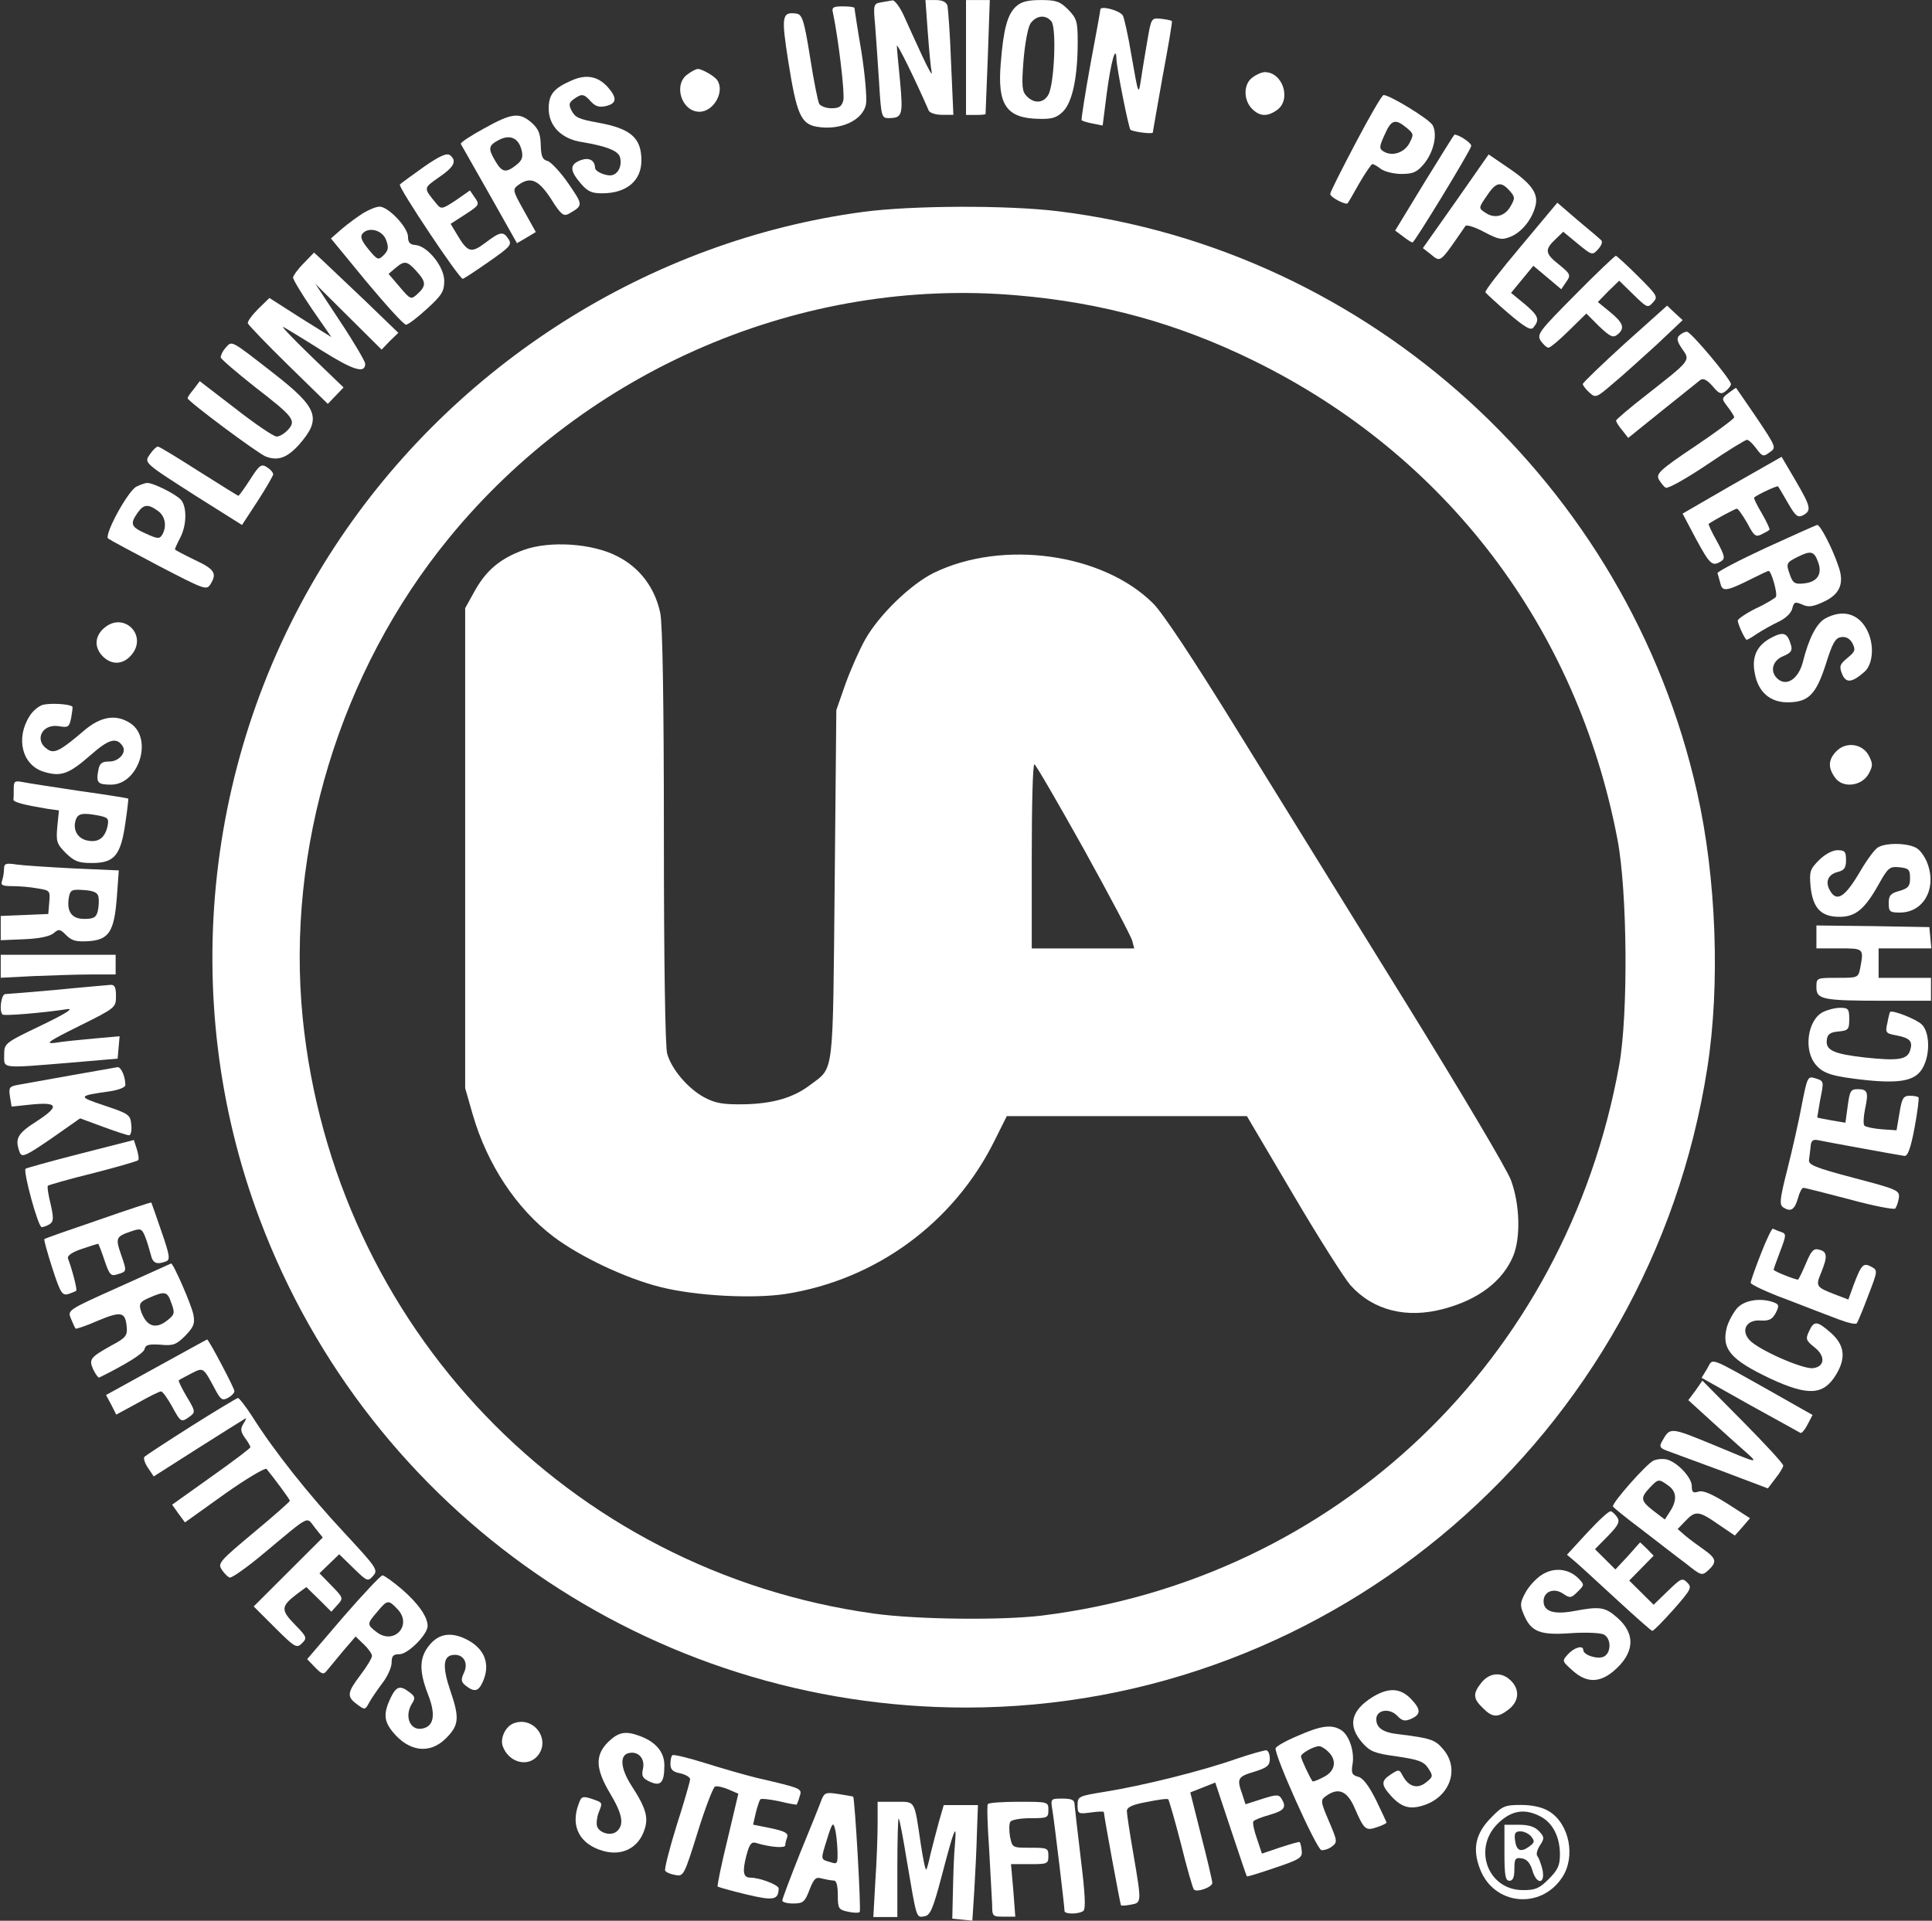
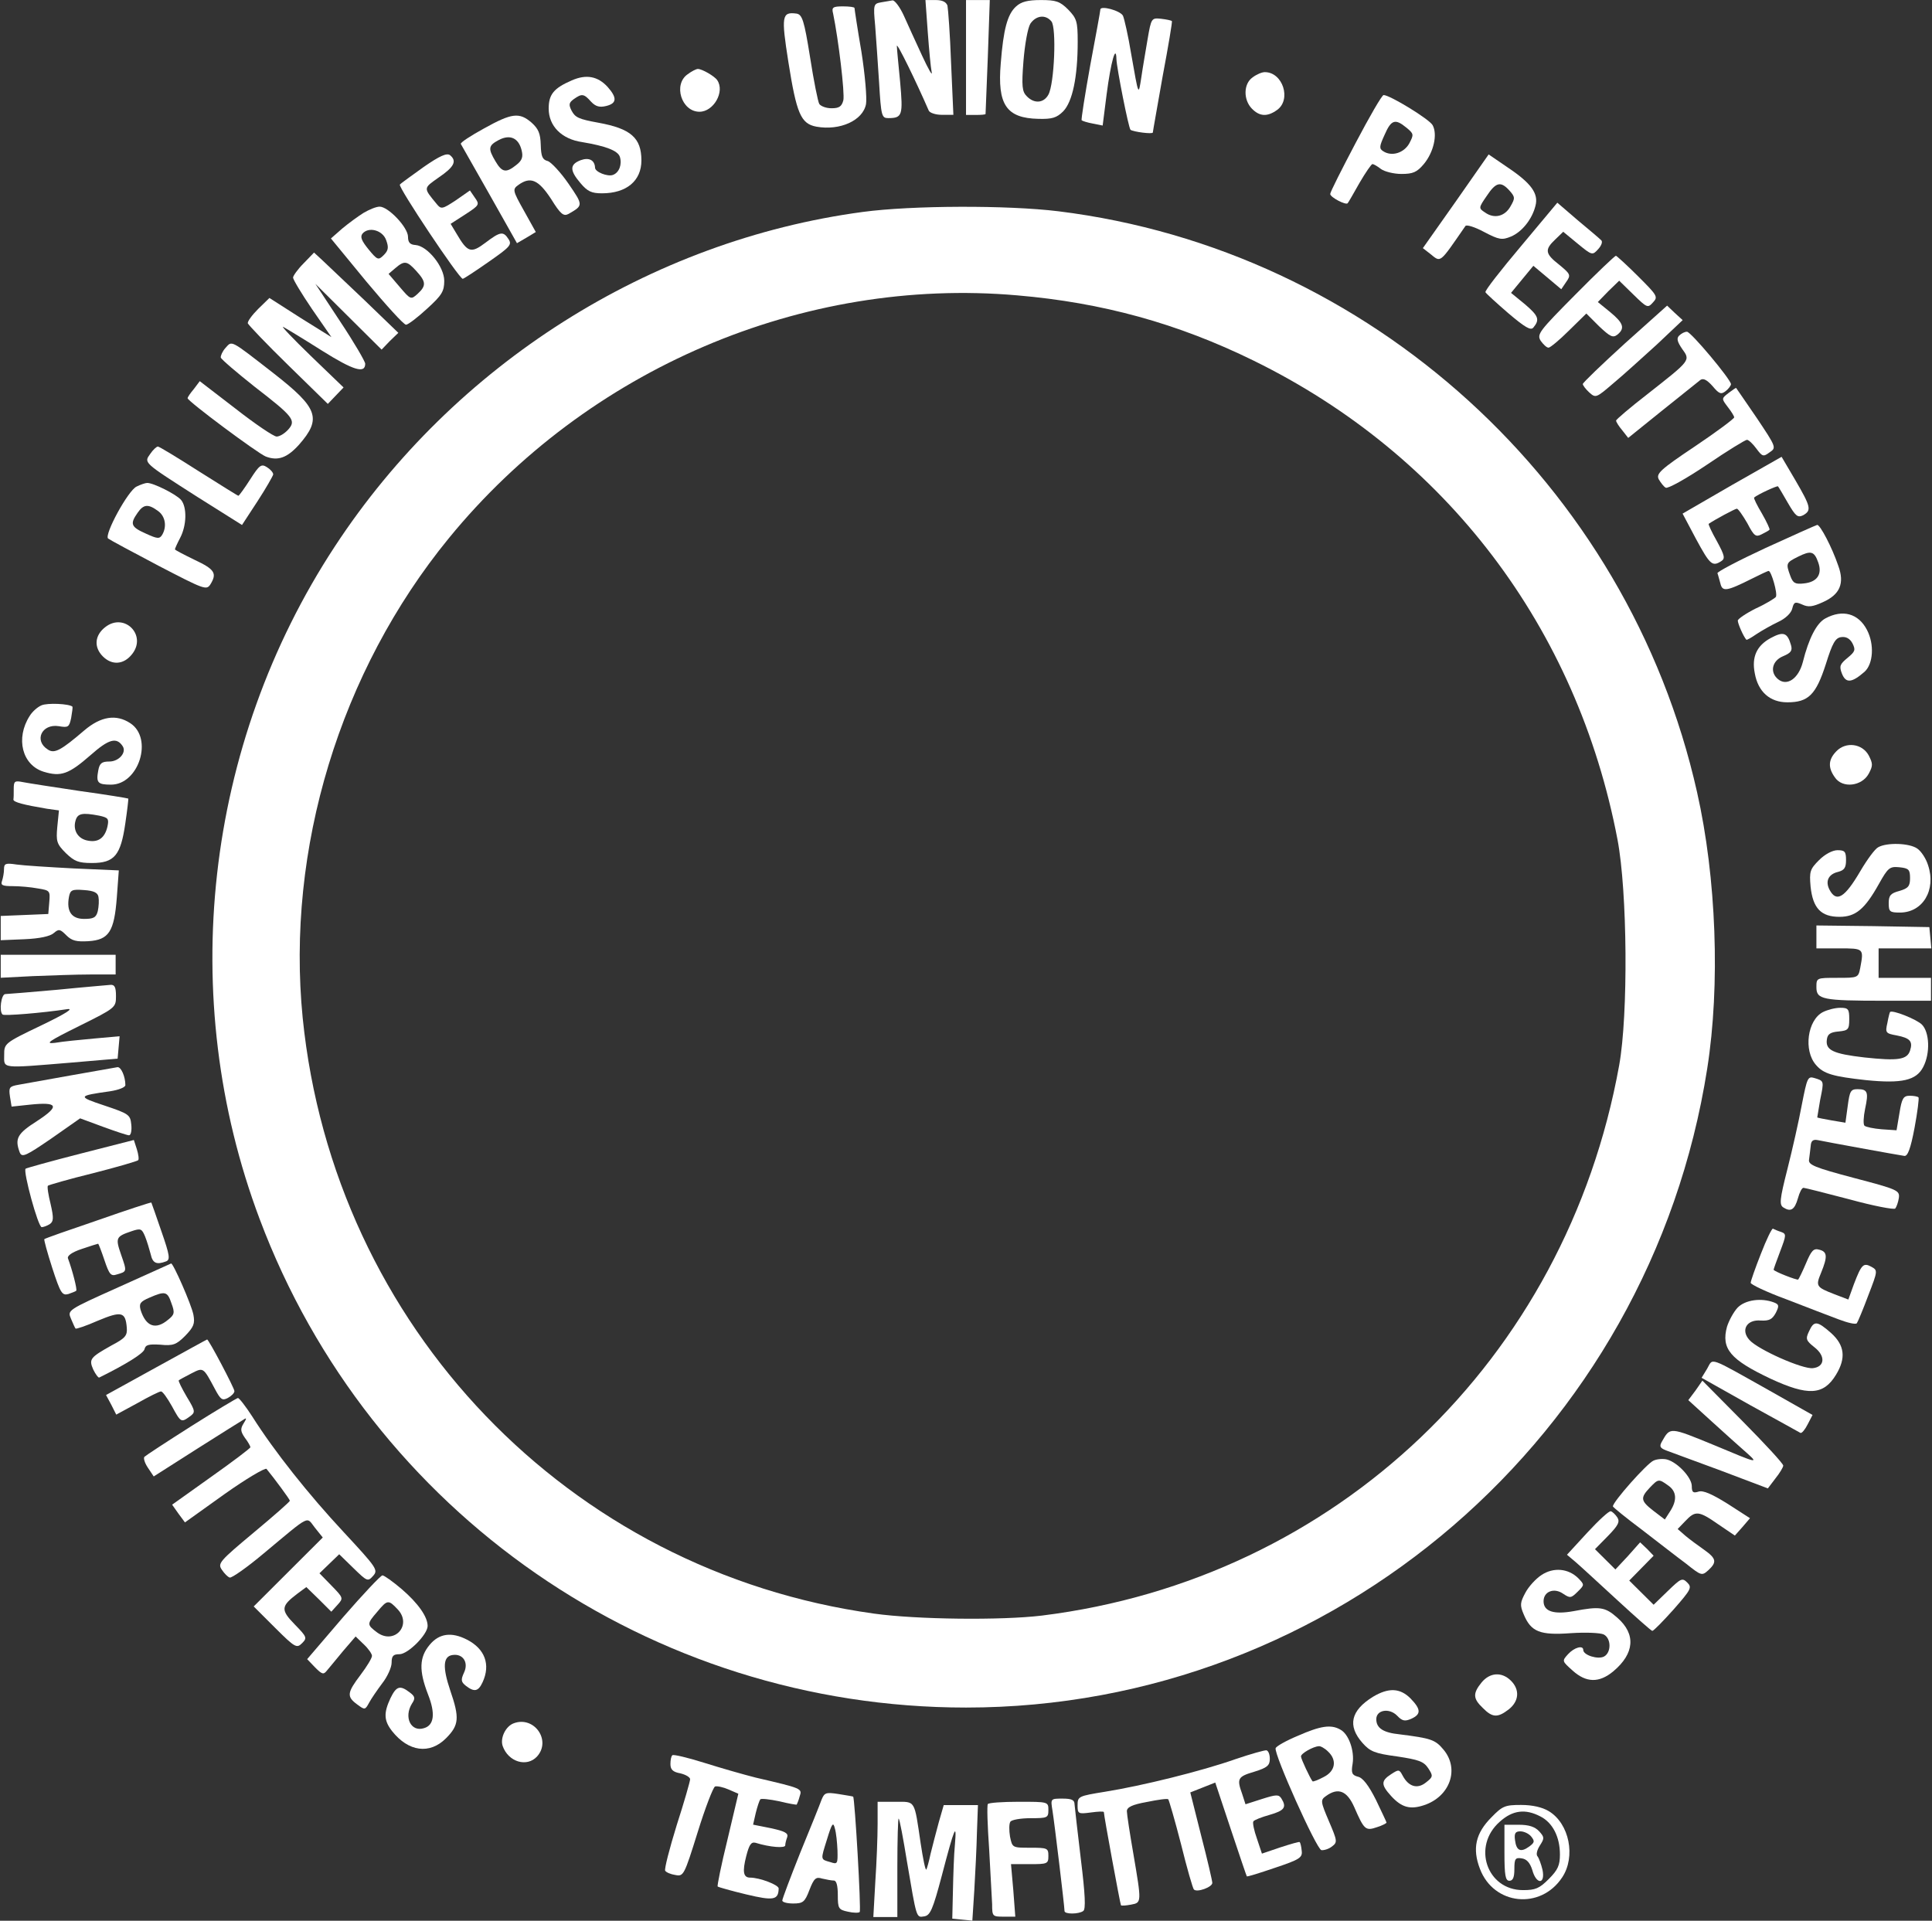
<svg xmlns="http://www.w3.org/2000/svg" width="2438" height="2424" xml:space="preserve">
  <rect width="100%" height="100%" fill="#333333" stroke="none" />
  <g transform="translate(-980 -27)">
    <path d="M7.835 144.047C-1.704 142.392-2.119 141.15 0.37 114.661 1.614 99.347 3.688 67.064 5.347 42.644 7.835 0.427 8.664-2.056 16.959-2.056 34.793-2.056 35.622 1.669 31.89 43.472 29.816 64.994 27.742 85.689 27.742 89 27.742 93.967 51.797 44.714 67.972 7.464 69.216 4.566 76.681 2.083 84.561 2.083L99.077 2.083 96.173 67.478C94.929 103.072 92.441 135.769 91.611 139.908 89.953 144.461 85.391 146.944 76.681 146.944L63.824 146.944 66.728 106.797C68.386 84.447 70.46 61.683 71.704 55.889 72.948 50.094 67.557 59.614 59.677 76.583 51.797 93.553 41.428 116.317 36.452 127.492 31.475 138.253 25.254 146.53 22.351 146.53 19.448 146.116 12.812 144.875 7.835 144.047Z" fill="#FFFFFF" fill-rule="evenodd" transform="matrix(1 0 0 -1 2084 174)" />
    <path d="M-0.978 70.44-0.978-2.06 11.351-2.06C18.337-2.06 23.68-1.646 23.68-0.817 23.68-0.403 24.913 32.326 26.557 71.683L29.022 142.94 13.817 142.94-0.978 142.94-0.978 70.44Z" fill="#FFFFFF" fill-rule="evenodd" transform="matrix(1 0 0 -1 2200 170)" />
    <path d="M18.966 139.659C8.181 129.718 3.203 110.665-0.115 68.416-4.678 15.812 6.937-1.17 47.59-1.999 64.597-2.413 70.404-0.756 78.701 7.528 90.316 19.54 96.953 50.605 96.953 95.339 96.953 121.02 95.709 124.748 84.923 135.931 74.553 146.286 69.575 147.943 50.493 147.943 33.9 147.943 25.604 145.872 18.966 139.659ZM63.767 121.02C70.404 113.15 67.501 42.321 60.034 28.652 54.226 17.883 42.197 16.64 32.656 26.581 26.848 32.38 26.019 39.007 28.507 70.901 30.167 91.612 33.9 112.736 37.219 118.12 44.271 128.476 56.3 130.132 63.767 121.02Z" fill="#FFFFFF" fill-rule="evenodd" transform="matrix(1 0 0 -1 2243 175)" />
    <path d="M61.316 141.826C67.961 109.89 76.266 41.043 74.19 32.333 72.114 24.453 68.791 22.38 59.24 22.38 52.596 22.38 45.951 24.868 43.874 27.771 42.213 30.259 36.815 57.218 32.247 86.665 24.772 133.531 22.28 140.581 15.22 141.826-3.467 144.314-4.298 138.922 4.839 80.858 15.22 15.329 20.619 2.887 40.137-0.846 70.037-6.238 99.106 7.034 102.844 27.771 104.09 35.236 101.598 64.683 97.03 93.715 92.047 122.747 88.309 147.632 88.309 148.876 88.309 150.12 81.665 150.95 73.775 150.95 60.901 150.95 59.24 149.706 61.316 141.826Z" fill="#FFFFFF" fill-rule="evenodd" transform="matrix(1 0 0 -1 1970 186)" />
    <path d="M22.551 153.965C22.551 152.301 16.756 120.692 9.72 83.261 3.098 46.245-1.869 15.052-1.042 14.22-0.214 13.389 5.995 11.309 13.031 10.061L25.449 7.566 30.416 46.661C35.796 88.252 42.419 111.127 42.833 91.163 43.247 79.934 58.148 4.239 60.631 2.159 63.943-0.336 88.777-3.664 88.777-1.168 88.777 0.08 94.572 32.104 101.194 69.952 108.231 107.383 113.612 138.992 112.784 139.408 111.956 140.24 106.161 141.488 99.125 142.319 87.121 143.567 86.708 143.151 82.155 116.533 79.671 101.56 75.946 80.35 74.29 68.704 70.565 44.582 70.979 43.75 61.459 97.818 57.734 120.692 52.767 142.319 51.111 146.063 47.8 152.717 22.551 159.372 22.551 153.965Z" fill="#FFFFFF" fill-rule="evenodd" transform="matrix(1 0 0 -1 2346 193)" />
    <path d="M8.795 45.328C-9.834 32.452 0.93-2.026 23.698-2.026 41.499-2.026 55.988 23.313 46.053 37.852 42.741 42.836 27.01 51.975 21.628 51.975 19.558 51.975 13.763 49.067 8.795 45.328Z" fill="#FFFFFF" fill-rule="evenodd" transform="matrix(1 0 0 -1 1839 166)" />
    <path d="M7.568 45.26C-3.839 37.302-4.247 17.198 6.753 5.889 16.531-4.163 26.309-4.582 38.531 4.213 56.864 17.198 45.864 51.962 23.049 51.962 19.383 51.962 12.457 49.03 7.568 45.26Z" fill="#FFFFFF" fill-rule="evenodd" transform="matrix(1 0 0 -1 2553 170)" />
    <path d="M28.638 140.591C5.656 130.645-0.612 122.771-0.612 104.951-0.612 82.988 15.684 66.412 41.591 62.682 71.259 57.709 86.72 51.907 89.227 44.033 92.152 34.502 88.391 24.142 80.452 21.241 73.766 18.754 57.888 24.97 57.888 30.358 57.47 39.889 50.367 43.619 39.92 39.889 25.713 34.502 25.713 27.043 39.502 10.881 48.277 0.52 53.291-1.966 66.663-1.966 97.584-1.966 116.388 13.781 116.388 39.475 116.388 68.069 103.016 79.672 62.066 87.132 36.995 91.69 32.816 93.763 28.22 102.465 24.459 109.924 24.877 112.411 31.145 116.969 41.173 124.014 43.681 124.014 52.873 113.654 58.724 107.438 63.738 106.195 72.095 108.267 85.466 111.582 85.884 118.627 73.766 132.302 61.231 145.978 46.606 148.464 28.638 140.591Z" fill="#FFFFFF" fill-rule="evenodd" transform="matrix(1 0 0 -1 1673 269)" />
    <path d="M30.626 74.477C13.162 41.286-1.391 12.66-1.391 10.171-1.391 6.022 18.568-4.35 20.647-1.446 21.479-0.616 28.131 11.001 35.616 24.277 43.1 37.138 50.585 47.924 51.832 47.924 53.495 47.924 58.485 45.02 62.643 41.701 67.217 38.382 78.86 35.478 88.423 35.478 102.976 35.478 107.966 37.553 116.698 47.924 129.172 62.86 134.162 85.263 127.924 96.88 124.182 104.348 73.87 135.048 65.97 135.048 63.891 135.048 48.09 107.667 30.626 74.477ZM94.66 93.976C104.224 86.093 104.224 85.263 98.403 74.062 91.75 62.031 76.365 57.052 65.554 64.105 60.148 67.424 60.564 70.328 67.217 84.848 75.533 103.933 80.523 105.593 94.66 93.976Z" fill="#FFFFFF" fill-rule="evenodd" transform="matrix(1 0 0 -1 2660 282)" />
    <path d="M28.681 142.846C12.007 133.721-1.333 125.01-0.499 123.351 0.335 121.692 16.592 93.071 35.767 59.474L70.366-1.915 82.454 5.136 94.126 12.188 79.12 39.149C64.947 64.451 64.53 66.11 72.033 71.502 87.457 82.702 97.461 78.139 113.302 54.081 125.391 34.586 129.142 31.683 135.395 35.001 154.153 45.786 154.153 45.786 135.395 73.162 125.391 87.679 113.302 100.537 109.133 101.782 102.464 103.441 100.796 107.589 100.379 122.107 99.963 136.624 97.461 142.431 88.708 150.312 73.284 163.585 63.696 162.341 28.681 142.846ZM76.202 115.47C78.286 107.174 77.036 102.612 69.532 96.805 56.61 86.435 51.607 87.264 43.271 101.367 33.683 117.544 34.1 121.277 47.439 128.328 61.612 135.794 72.45 130.817 76.202 115.47Z" fill="#FFFFFF" fill-rule="evenodd" transform="matrix(1 0 0 -1 1562 332)" />
-     <path d="M35.536 73.765-1.439 13.013 8.532 5.574C13.932 1.441 19.333-2.278 20.579-1.865 23.072-1.865 92.868 112.613 94.53 119.639 95.361 123.358 79.158 134.103 73.342 134.103 72.927 134.103 55.893 106.827 35.536 73.765Z" fill="#FFFFFF" fill-rule="evenodd" transform="matrix(1 0 0 -1 2742 331)" />
    <path d="M29.772 139.361C14.899 128.625 0.851 118.714-0.388 117.062-3.28 114.585 74.393-1.861 78.938-1.861 80.177-1.861 94.638 7.636 111.164 19.198 138.433 38.193 141.325 41.083 136.78 48.103 130.169 58.426 126.451 58.014 107.446 43.561 89.267 29.934 85.135 31.173 71.088 55.123L63.651 67.511 82.243 79.486C100.009 91.048 100.422 91.874 94.225 100.545L88.027 109.63 70.261 97.242C53.322 86.093 51.67 85.68 46.298 92.287 28.946 113.346 28.946 112.107 48.778 126.147 68.196 139.361 71.914 146.794 62.825 154.226 58.693 157.117 50.017 153.4 29.772 139.361Z" fill="#FFFFFF" fill-rule="evenodd" transform="matrix(1 0 0 -1 1485 377)" />
    <path d="M40.232 70.986-1.477 11.861 7.609 4.783C21.649-6.459 18.759-8.541 52.208 39.758 53.447 41.84 64.184 38.509 75.747 32.264 94.743 22.271 98.46 21.855 109.61 26.434 123.651 32.264 136.453 48.502 140.582 65.157 144.712 80.563 135.627 93.47 105.893 113.456L81.529 130.111 40.232 70.986ZM107.958 84.31C114.978 76.399 114.978 74.734 109.197 64.741 102.177 51.833 88.549 48.502 76.986 56.83 68.727 62.243 68.727 62.659 79.051 77.648 90.614 95.136 96.808 96.801 107.958 84.31Z" fill="#FFFFFF" fill-rule="evenodd" transform="matrix(1 0 0 -1 2777 352)" />
    <path d="M43.217 102.157C17.948 72.144-2.349 46.3-1.52 44.216-0.692 42.548 12.149 30.876 27.062 17.954 48.187 0.03 55.643-4.556 58.957-0.387 67.242 9.617 65.585 14.203 48.601 28.792L30.79 43.382 44.873 60.473 58.957 77.563 76.355 62.974 94.166 47.967 100.38 57.138C106.593 65.891 105.765 67.142 91.681 78.814 73.455 92.987 73.041 97.989 86.71 110.911L96.652 120.499 114.878 105.492C133.104 90.486 133.518 90.486 140.974 98.823 145.116 103.408 146.773 108.41 144.288 110.077 142.217 112.162 128.962 123.417 114.878 135.088L89.195 157.181 43.217 102.157Z" fill="#FFFFFF" fill-rule="evenodd" transform="matrix(1 0 0 -1 2856 440)" />
    <path d="M40.751 139.33C34.1 135.191 21.629 126.086 13.73 119.463L-0.403 107.047 44.492 52.413C69.434 22.613 91.466-1.806 94.376-1.806 96.87-1.806 108.925 7.299 120.981 18.474 139.687 35.444 142.597 40.411 142.597 53.655 142.597 71.452 121.397 97.527 106.431 98.769 99.364 99.183 96.87 102.08 96.87 109.116 96.87 121.119 71.928 147.194 61.12 147.194 56.548 147.194 47.818 143.469 40.751 139.33ZM69.434 104.563C72.76 95.458 71.928 91.733 66.109 85.939 59.457 79.316 58.21 79.73 46.987 93.388 38.257 104.149 36.178 109.116 39.504 113.255 47.402 122.361 65.277 117.394 69.434 104.563ZM107.263 66.072C119.734 52.413 120.149 47.447 108.925 37.099 100.612 29.65 100.196 29.65 86.478 45.791L72.344 62.346 81.074 69.797C92.298 79.316 95.623 78.902 107.263 66.072Z" fill="#FFFFFF" fill-rule="evenodd" transform="matrix(1 0 0 -1 1398 435)" />
    <path d="M819.853 1886.54C550.786 1850.47 304.107 1694.18 153.612 1464.51-10.978 1213.7-46.633 895.316 58.672 615.485 197.973 244.449 552.444-0.973 950.033-0.973 1414.78-0.973 1812.79 342.286 1885.34 805.355 1901.92 910.655 1896.95 1046.22 1872.49 1154.42 1785.42 1542.45 1459.56 1838.87 1066.53 1887.37 1002.27 1895.25 881.626 1894.83 819.853 1886.54ZM1014.71 1781.24C1121.67 1772.12 1217.03 1746 1313.21 1698.74 1555.74 1579.76 1721.16 1362.12 1772.16 1094.31 1784.6 1028.81 1785.84 873.759 1774.23 809.501 1707.07 437.636 1416.86 161.122 1045.8 115.105 994.394 108.886 887.43 110.13 833.949 117.592 448.383 171.071 152.369 479.922 112.983 869.198 91.839 1082.28 159.831 1306.56 297.474 1474.88 472.015 1688.38 743.983 1804.87 1014.71 1781.24Z" fill="#FFFFFF" fill-rule="evenodd" transform="matrix(1 0 0 -1 1249 2181)" />
-     <path d="M72.778 961.909C43.35 951.121 25.942 936.599 11.435 910.874L-0.999 888.469-0.999 585.583-0.999 282.696 8.534 249.503C26.77 186.436 63.659 130.838 110.081 95.57 144.068 69.846 202.095 42.461 245.615 31.674 289.965 20.471 362.084 16.737 403.117 22.961 517.513 40.802 616.159 112.997 667.555 217.555L682.476 247.429 834.175 247.429 985.46 247.429 1043.49 149.094C1075.4 94.74 1108.15 43.291 1116.02 34.163 1144.62 2.215 1186.9-8.573 1234.15 4.289 1277.67 15.907 1308.34 39.142 1321.6 71.091 1331.14 94.74 1329.89 136.232 1318.7 166.521 1313.73 180.212 1254.46 279.792 1187.31 388.499 1120.17 496.791 1024.84 651.139 975.513 730.802 918.729 822.913 878.939 883.075 866.919 894.693 803.504 957.759 677.502 975.186 590.876 933.279 561.863 919.173 521.658 880.586 503.836 849.052 496.79 836.605 485.599 811.295 478.967 793.039L467.362 759.846 465.289 539.942C462.802 295.973 464.875 309.665 435.032 287.26 413.479 270.664 387.782 263.195 351.308 262.365 324.366 261.95 314.833 263.61 300.741 271.078 280.017 282.281 259.293 306.761 253.905 326.262 251.418 334.975 249.76 444.927 249.76 600.934 249.76 772.293 248.102 868.138 245.201 882.245 238.569 914.194 219.089 939.918 190.904 954.025 159.818 970.207 105.936 973.941 72.778 961.909ZM779.464 584.753C811.794 526.25 839.564 473.971 840.807 468.577L843.294 459.034 778.635 459.034 713.976 459.034 713.976 575.21C713.976 639.106 715.22 691.385 717.292 691.385 718.95 691.385 746.72 643.255 779.464 584.753Z" fill="#FFFFFF" fill-rule="evenodd" transform="matrix(1 0 0 -1 1568 1683)" />
    <path d="M70.046 175.561C62.596 168.087 56.801 159.783 56.801 157.707 56.801 155.216 67.563 137.361 80.807 117.846L105.227 82.553 65.907 107.05 27 131.963 12.928 118.261C5.064 110.372-0.731 102.483-0.317 99.992 0.511 97.916 23.275 73.833 51.007 46.844L100.674-1.736 110.608 8.644 120.542 19.024 79.151 58.885C56.801 80.476 41.073 97.085 44.384 95.424 47.695 93.763 69.632 80.476 93.224 65.529 132.958 40.616 147.859 36.048 147.859 48.92 147.859 51.827 133.786 75.909 116.402 102.068L84.946 149.818 126.75 108.296 168.554 66.775 178.901 77.57 189.662 87.951 146.617 129.472C123.025 151.894 99.019 174.731 93.638 179.713L83.291 189.263 70.046 175.561Z" fill="#FFFFFF" fill-rule="evenodd" transform="matrix(1 0 0 -1 1293 535)" />
    <path d="M43.701 64.936C-1.902 18.95-4.804 15.221 0.171 6.936 3.488 2.378 7.633-1.764 10.121-1.764 12.194-1.764 23.802 7.764 35.825 19.779L57.797 41.321 73.965 25.164C88.061 11.907 91.378 10.25 97.182 14.807 106.717 22.679 104.644 29.307 88.061 42.979L72.307 55.822 85.573 69.493 99.255 82.75 117.081 65.35C134.493 48.364 135.322 47.95 141.956 55.407 148.589 62.45 147.345 64.107 122.885 88.55 108.79 102.636 95.938 114.236 95.109 114.236 93.865 114.236 70.649 92.279 43.701 64.936Z" fill="#FFFFFF" fill-rule="evenodd" transform="matrix(1 0 0 -1 2924 464)" />
    <path d="M51.343 64.479C22.137 37.872-1.645 15.006-1.645 13.343-1.645 11.681 2.111 6.692 6.7 2.534 14.627-4.533 15.462-4.117 36.74 14.175 48.839 24.153 73.455 46.602 91.813 63.232L124.356 93.996 114.343 103.142 104.747 112.288 51.343 64.479Z" fill="#FFFFFF" fill-rule="evenodd" transform="matrix(1 0 0 -1 2979 525)" />
    <path d="M77.87 127.376C74.555 124.067 75.384 119.931 81.598 110.833 92.37 95.944 92.784 96.771 38.098 53.758 16.141 36.801-1.673 21.499-1.673 20.258-1.673 18.604 1.641 13.227 6.198 7.851L13.655-1.662 56.741 33.079C80.356 52.104 101.898 69.061 104.798 71.542 108.527 74.024 113.084 71.542 120.127 63.684 128.413 53.758 130.898 52.931 136.698 57.481 140.427 60.376 143.327 64.511 143.327 66.166 143.327 71.956 92.784 132.339 87.813 132.339 84.913 132.339 80.77 130.271 77.87 127.376Z" fill="#FFFFFF" fill-rule="evenodd" transform="matrix(1 0 0 -1 3021 578)" />
    <path d="M47.41 137.748C43.679 133.612 41.191 127.821 41.606 125.753 42.435 123.271 61.92 106.725 84.307 88.939 133.642 50.884 136.959 46.334 126.594 34.752 122.034 29.788 115.816 26.065 112.084 26.065 108.353 26.065 85.137 41.783 60.262 61.225L15.073 95.971 7.611 86.043C3.05 80.666-0.266 75.702-0.266 74.461-0.266 70.738 88.039 4.969 98.403 0.833 113.743-4.958 125.351-0.821 140.276 15.724 169.296 48.816 164.321 62.052 108.768 105.484 52.385 149.33 56.116 147.262 47.41 137.748Z" fill="#FFFFFF" fill-rule="evenodd" transform="matrix(1 0 0 -1 1217 604)" />
    <path d="M87.351 118.102C78.255 111.02 78.255 111.02 86.11 100.605 90.658 94.773 94.379 88.94 94.379 87.273 94.379 85.607 72.053 68.942 44.764 50.612 0.524 21.033-4.438 16.033-0.716 8.951 1.764 4.785 5.486-0.214 7.966-1.464 10.447-3.131 33.601 9.784 59.649 27.282 85.284 44.779 108.437 58.944 110.504 58.944 112.572 58.944 117.947 53.945 122.495 47.696 129.937 37.697 131.177 37.281 139.033 43.113 147.716 48.946 147.716 49.362 122.908 86.44 108.851 106.854 97.274 123.935 96.86 124.351 96.447 124.768 92.312 121.852 87.351 118.102Z" fill="#FFFFFF" fill-rule="evenodd" transform="matrix(1 0 0 -1 3074 641)" />
    <path d="M3.701 88.345C-4.592 76.747-5.836 77.989 63.408 33.667L119.383-1.542 138.871 28.282C149.651 44.851 158.359 60.178 158.773 62.249 158.773 64.734 155.042 68.877 150.896 71.362 143.847 75.918 141.359 74.262 129.749 56.035 122.286 44.437 115.651 35.324 114.822 35.324 113.993 35.324 91.603 49.408 64.652 66.391 38.115 83.374 14.896 97.458 13.237 97.458 11.579 97.458 7.017 93.316 3.701 88.345Z" fill="#FFFFFF" fill-rule="evenodd" transform="matrix(1 0 0 -1 1166 688)" />
    <path d="M60.525 97.849-1.736 61.796 15.169 29.888C32.899-2.85 35.785-5.336 46.918 1.708 52.278 5.024 51.454 8.753 41.558 26.987 34.961 38.59 30.425 48.535 31.25 48.95 39.084 54.337 64.648 68.012 66.709 68.012 68.359 68.012 74.132 59.724 79.904 49.779 88.563 33.203 90.624 31.96 98.046 35.689 102.994 38.176 107.53 40.662 107.942 41.491 108.767 41.905 104.643 51.022 98.458 61.796 92.273 72.156 87.738 81.273 88.563 82.102 92.686 85.832 117.838 97.435 118.662 96.192 119.487 95.363 124.847 86.246 131.032 75.472 140.928 58.481 143.402 56.409 150.411 59.724 161.132 65.941 160.307 70.084 140.515 104.065L123.198 133.488 60.525 97.849Z" fill="#FFFFFF" fill-rule="evenodd" transform="matrix(1 0 0 -1 3105 737)" />
    <path d="M36.351 125.946C25.598 120.969-4.594 65.395 0.369 60.418 2.437 58.759 30.975 43.414 64.061 25.995 121.549-3.865 124.444-5.11 129.408 2.356 138.093 16.456 135.198 21.433 109.555 33.461 95.907 40.096 84.741 45.903 84.741 46.732 84.741 47.561 87.636 54.197 91.358 61.247 99.629 77.007 100.043 99.818 92.599 108.942 86.808 115.992 57.03 130.922 49.586 130.508 47.518 130.508 41.314 128.434 36.351 125.946ZM63.234 95.255C72.746 88.62 74.814 75.349 68.611 64.98 65.302 59.589 62.407 60.003 47.931 66.639 29.32 74.934 27.666 78.666 37.592 92.767 45.036 103.55 50.827 104.38 63.234 95.255Z" fill="#FFFFFF" fill-rule="evenodd" transform="matrix(1 0 0 -1 1116 767)" />
    <path d="M59.138 114.515C25.168 98.74-2.588 84.212-1.759 82.551-0.931 80.891 0.312 75.079 1.969 69.683 4.455 58.89 9.84 59.721 41.325 75.495 52.095 80.891 61.623 85.457 62.867 85.457 66.18 85.457 74.466 56.815 71.98 52.664 70.738 51.003 59.552 43.946 46.71 38.135 34.282 31.908 23.925 24.851 23.925 22.776 23.925 19.04 30.968 2.851 34.696-1.301 35.111-2.131 40.91 1.19 47.538 5.756 53.752 9.907 66.18 16.964 74.88 21.115 83.994 25.267 91.451 32.323 92.694 38.135 94.765 46.437 96.422 46.852 105.121 43.116 112.993 39.38 118.378 40.211 131.22 46.022 152.762 55.569 158.976 69.683 150.691 92.099 142.82 115.345 127.906 143.572 124.178 143.572 122.521 143.157 93.522 130.289 59.138 114.515ZM125.421 96.25C130.806 81.306 124.178 71.343 107.193 69.683 96.422 68.438 93.522 70.098 90.208 79.231 84.408 95.005 84.823 95.835 99.736 103.307 116.307 111.609 120.45 110.364 125.421 96.25Z" fill="#FFFFFF" fill-rule="evenodd" transform="matrix(1 0 0 -1 3149 833)" />
    <path d="M88.619 104.634C77.413 98.817 67.451 79.284 59.98 49.363 54.585 28.584 40.058 18.61 28.851 27.753 18.06 36.48 20.965 51.025 35.077 56.843 45.038 60.999 47.114 63.908 45.038 70.973 40.473 86.765 35.492 88.427 19.305 79.7 1.873 70.142-4.768 56.012-0.617 35.233 3.533 11.961 18.475-1.338 40.473-1.338 67.036-1.338 76.582 8.22 89.034 46.869 97.335 73.466 101.071 80.116 108.542 80.947 114.352 81.778 119.333 79.284 122.653 73.051 126.804 64.739 125.974 62.661 116.428 54.765 106.881 46.869 105.636 44.376 109.372 34.817 114.352 22.35 121.823 23.181 138.011 37.311 148.802 47.285 150.462 71.804 140.916 90.089 130.124 110.868 110.202 116.271 88.619 104.634Z" fill="#FFFFFF" fill-rule="evenodd" transform="matrix(1 0 0 -1 3195 912)" />
    <path d="M10.707 43.475C-2.556 33.113-3.799 18.192 7.806 6.587 19.411-5.019 34.332-3.776 44.694 9.488 63.76 33.528 34.747 62.541 10.707 43.475Z" fill="#FFFFFF" fill-rule="evenodd" transform="matrix(1 0 0 -1 1102 862)" />
    <path d="M24.293 98.828C19.347 96.743 12.752 90.906 9.456 85.486-8.679 57.134-0.024 23.362 27.178 15.023 49.022 8.352 58.914 12.104 86.117 35.87 109.197 56.3 119.089 59.219 126.92 47.128 131.866 39.206 121.974 27.948 110.022 27.948 100.542 27.948 97.657 25.864 96.008 16.691 93.123 1.264 95.184-1.238 112.082-1.238 147.116-1.238 165.663 57.134 136.4 76.314 118.677 87.988 99.306 85.069 78.286 67.141 49.022 42.124 40.779 37.538 32.536 42.958 14.401 54.215 24.705 75.897 46.137 72.561 58.09 70.476 59.326 71.31 61.799 82.985 63.036 90.072 63.86 96.326 63.448 97.16 59.326 100.913 31.712 102.164 24.293 98.828Z" fill="#FFFFFF" fill-rule="evenodd" transform="matrix(1 0 0 -1 1008 1016)" />
    <path d="M6.477 41.073C-3.797 30.597-4.619 20.539 4.422 7.967 13.873-6.281 38.53-3.348 47.16 12.577 52.502 22.634 52.502 25.149 47.16 35.625 38.941 50.712 18.394 53.226 6.477 41.073Z" fill="#FFFFFF" fill-rule="evenodd" transform="matrix(1 0 0 -1 3291 1016)" />
    <path d="M0.327 92.633C0.327 86.824 0.327 80.601-0.089 78.941-0.089 75.622 12.822 72.302 42.392 67.323L57.386 65.249 55.303 44.503C53.637 26.247 54.471 22.928 66.132 11.311 76.961 0.938 81.958-1.137 99.034-1.137 127.355-1.137 135.268 8.406 141.099 48.653 143.598 65.664 145.264 79.771 144.847 80.186 144.431 80.601 116.943 85.165 83.624 89.729 50.305 94.708 18.236 99.687 11.989 100.931 1.577 103.006 0.327 102.176 0.327 92.633ZM108.197 58.611C119.442 56.121 120.691 54.876 118.609 44.918 115.277 30.396 106.947 24.588 94.036 27.077 81.542 29.152 74.878 39.939 78.21 51.972 80.709 61.515 86.54 62.76 108.197 58.611Z" fill="#FFFFFF" fill-rule="evenodd" transform="matrix(1 0 0 -1 997 1115)" />
    <path d="M84.114 86.749C79.971 84.678 70.03 71.009 61.745 56.925 41.862 22.959 31.506 16.746 22.807 32.901 17.008 43.67 21.15 52.783 33.577 55.683 41.448 57.754 43.519 61.068 43.519 70.594 43.519 81.364 41.862 83.021 32.749 83.021 26.535 83.021 17.008 78.05 9.552 70.594-2.047 58.996-2.875 56.097-1.218 37.043 1.681 9.704 12.037-1.065 35.234-1.065 55.532-1.065 67.13 8.462 84.942 40.357 96.541 61.068 98.612 62.724 111.039 61.481 122.638 60.239 124.295 58.582 124.295 47.812 124.295 37.871 122.223 34.972 111.039 31.658 99.855 28.759 97.369 25.859 97.369 16.332 97.369 5.562 98.612 4.32 111.453 4.32 140.45 4.32 157.433 32.901 147.077 63.967 144.592 72.251 138.378 81.778 133.408 85.092 123.466 92.133 94.884 92.962 84.114 86.749Z" fill="#FFFFFF" fill-rule="evenodd" transform="matrix(1 0 0 -1 3266 1183)" />
    <path d="M4.061 90.183C4.061 85.633 2.819 79.015 1.578 75.293-0.492 69.915 1.992 68.675 14.822 68.675 23.928 68.675 38 67.434 46.692 65.779 62.006 63.298 62.419 62.884 61.178 48.408L59.936 33.518 30.136 32.277-0.078 31.036-0.078 15.732-0.078 0.428 29.722 1.67C49.175 2.497 62.419 5.392 66.972 9.528 73.181 14.905 74.836 14.492 82.7 6.633 89.736-0.399 95.531-1.639 110.431-0.812 136.505 0.842 143.128 11.183 146.439 54.612L148.922 88.528 92.219 91.01C60.764 92.664 28.067 94.732 19.789 95.973 6.13 98.041 4.061 97.214 4.061 90.183ZM123.261 55.026C124.089 50.889 123.675 43.031 122.433 37.24 120.364 28.968 117.053 27.314 105.05 27.314 89.322 27.314 82.7 36.827 86.011 55.026 87.667 63.711 89.736 64.952 105.05 63.711 117.467 62.884 122.433 60.403 123.261 55.026Z" fill="#FFFFFF" fill-rule="evenodd" transform="matrix(1 0 0 -1 981 1214)" />
    <path d="M-1.866 79.582-1.866 65.125 27.051 65.125C58.034 65.125 58.034 65.125 53.49 40.756 51.011 27.951 50.599 27.951 24.573 27.951-1.866 27.951-1.866 27.951-1.866 15.973-1.866 0.69 5.983-0.962 83.234-0.962L142.721-0.962 142.721 13.495 142.721 27.951 109.673 27.951 76.624 27.951 76.624 46.538 76.624 65.125 110.086 65.125 143.134 65.125 141.895 78.756 140.656 91.973 69.601 93.212-1.866 94.038-1.866 79.582Z" fill="#FFFFFF" fill-rule="evenodd" transform="matrix(1 0 0 -1 3274 1289)" />
    <path d="M-0.076 13.539-0.076-0.961 40.524 1.11C62.481 1.939 95.21 3.182 113.024 3.182L144.924 3.182 144.924 15.61 144.924 28.039 72.424 28.039-0.076 28.039-0.076 13.539Z" fill="#FFFFFF" fill-rule="evenodd" transform="matrix(1 0 0 -1 981 1260)" />
    <path d="M70.667 95.84C37.471 92.931 8.01 90.438 5.52 90.438 0.541 90.023-2.363 68.829 2.201 64.673 3.861 62.596 53.239 66.751 83.115 71.322 93.074 72.985 83.115 66.336 51.165 50.96 4.276 28.52 4.276 28.104 4.276 13.56 4.276-3.894-1.119-3.478 89.34 4.002L147.432 8.989 148.677 23.118 149.922 37.247 117.556 34.338C99.713 32.675 77.721 30.598 68.592 28.935 54.899 27.273 60.293 31.013 98.883 50.129 144.942 72.985 145.358 73.4 145.358 87.945 145.358 99.165 143.698 102.489 138.303 102.074 134.154 101.658 103.863 99.165 70.667 95.84Z" fill="#FFFFFF" fill-rule="evenodd" transform="matrix(1 0 0 -1 981 1372)" />
    <path d="M16.383 86.739C-3.116 76.781-8.509 38.197 7.671 19.942 17.213 8.739 29.244 5.42 70.731 0.856 115.952-3.707 134.206 0.442 142.919 17.452 152.046 34.877 150.801 61.43 141.259 70.973 134.621 77.611 103.506 90.058 101.017 86.739 100.602 86.324 98.942 80.1 97.698 73.047 94.794 60.6 95.624 59.771 109.314 57.281 126.324 53.962 130.058 49.813 126.324 38.197 122.59 26.579 110.973 24.92 68.657 29.484 29.244 34.048 19.287 38.611 21.362 52.303 22.191 58.941 25.925 61.43 36.297 62.26 48.328 63.505 49.573 64.75 49.573 78.026 49.573 90.473 48.328 92.132 38.371 92.132 31.733 92.132 22.191 89.643 16.383 86.739Z" fill="#FFFFFF" fill-rule="evenodd" transform="matrix(1 0 0 -1 3264 1391)" />
    <path d="M77.936 99.925C48.144 94.577 18.352 89.229 11.318 87.995-0.268 85.938-1.095 84.704 0.56 73.184L2.629 60.431 25.8 62.9C61.385 66.602 63.867 61.254 34.903 42.33 9.663 26.286 6.353 20.115 12.973 2.425 15.87-4.157 20.835-1.689 52.696 20.115L89.108 45.621 118.072 34.925C133.795 29.166 148.691 24.229 150.76 24.229 153.243 24.229 154.484 30.4 153.657 37.805 152.415 50.147 150.76 51.381 120.141 61.666 85.384 73.184 85.798 74.007 126.761 79.767 137.52 81.412 146.209 84.704 146.209 87.583 146.209 98.279 140.83 110.621 136.278 110.21 133.795 109.798 107.728 105.273 77.936 99.925Z" fill="#FFFFFF" fill-rule="evenodd" transform="matrix(1 0 0 -1 992 1484)" />
    <path d="M24.751 131.933C21.029 111.601 12.758 75.087 6.555 50.605-3.37 11.601-3.784 5.377 1.592 2.057 10.69-3.752 15.653-0.847 19.788 13.676 21.856 21.145 24.751 26.953 26.819 26.953 28.473 26.953 54.527 20.315 84.716 12.431 114.905 4.132 140.959-0.847 142.613 0.813 144.267 2.887 146.335 8.696 147.162 14.09 148.403 23.634 145.921 24.879 90.506 39.402 40.466 52.68 32.608 55.999 33.849 62.638 34.263 66.788 35.504 74.671 35.917 79.651 36.33 86.29 38.812 88.365 45.015 87.12 54.527 85.045 145.508 68.448 154.193 67.203 158.328 66.788 162.05 76.331 167.013 102.887 170.735 122.804 172.803 139.817 171.975 141.062 170.735 142.306 165.772 143.136 160.809 143.136 152.952 143.136 150.884 139.817 147.989 121.559L144.267 99.568 125.658 100.813C115.319 101.642 105.393 103.717 103.739 105.377 102.085 107.037 102.499 116.58 104.566 126.539 109.115 147.701 107.875 151.435 95.055 151.435 86.37 151.435 85.13 148.945 82.648 130.273L79.753 109.111 62.384 112.016C52.873 113.676 44.602 115.335 44.188 115.75 44.188 115.75 45.842 126.124 47.91 138.157 52.873 162.223 52.873 161.808 40.466 165.543 32.195 168.032 31.368 165.543 24.751 131.933Z" fill="#FFFFFF" fill-rule="evenodd" transform="matrix(1 0 0 -1 3229 1553)" />
    <path d="M69.224 92.002C32.263 82.526 1.116 73.875 0.286 73.051-3.036 69.755 16.067-0.695 20.635-0.695 22.712-0.695 27.28 0.953 30.602 3.013 35.586 6.309 36.001 10.429 31.848 28.556 28.941 40.092 27.28 50.803 28.526 51.628 29.356 52.452 54.689 59.867 85.005 67.283 115.736 75.111 141.069 82.526 142.315 83.763 143.561 84.586 142.73 91.178 140.654 97.77L136.916 109.306 69.224 92.002Z" fill="#FFFFFF" fill-rule="evenodd" transform="matrix(1 0 0 -1 1012 1575)" />
    <path d="M67.474 93.096C31.032 80.721 0.388 69.996-0.026 69.171-0.855 68.758 3.7 52.258 9.912 32.871 20.265 1.109 22.336-2.191 30.204-0.129 34.759 1.521 39.314 3.171 40.142 3.996 41.799 5.234 35.173 30.396 29.79 44.834 28.547 48.133 34.759 52.671 47.182 56.796 57.949 60.508 67.474 63.396 67.888 63.396 68.302 63.396 72.029 53.908 75.756 42.771 81.968 24.208 84.038 22.146 91.492 24.621 104.33 28.334 104.33 27.921 96.876 49.371 89.421 70.821 90.25 72.471 109.713 79.07 121.722 83.196 122.965 82.371 127.106 72.471 129.591 66.283 132.489 56.383 134.146 50.196 136.63 38.646 141.6 36.584 153.609 41.121 158.992 43.184 158.164 48.958 147.811 78.658 141.185 98.046 135.388 114.545 134.974 115.37 134.146 115.783 103.915 105.883 67.474 93.096Z" fill="#FFFFFF" fill-rule="evenodd" transform="matrix(1 0 0 -1 1036 1660)" />
    <path d="M11.012 87.503C3.982 69.701-1.808 53.142-1.808 51.072-1.808 49.002 18.044 39.48 42.858 30.373 67.259 20.851 96.624 9.673 108.618 5.119 120.611 0.565 130.951-1.918 132.192 0.151 133.432 1.807 140.049 17.539 146.667 35.34 158.661 66.389 158.661 66.803 150.389 71.357 140.463 76.739 137.981 74.255 128.469 49.416L121.439 29.959 104.068 36.583C80.494 45.69 80.08 46.932 87.111 63.906 95.383 84.191 94.969 90.401 84.63 92.885 77.599 94.955 74.704 91.643 68.087 75.911 63.537 65.147 58.988 56.04 58.161 55.212 56.92 53.97 27.142 65.562 27.142 67.631 27.142 68.459 30.864 78.809 35.414 90.815 43.272 111.514 43.272 112.756 36.654 115.24 32.519 116.482 27.97 118.552 26.315 119.38 25.074 120.208 18.044 105.718 11.012 87.503Z" fill="#FFFFFF" fill-rule="evenodd" transform="matrix(1 0 0 -1 3191 1697)" />
    <path d="M61.63 113.585C-2.994 84.544-2.994 84.544 1.563 73.757 4.048 67.948 6.534 62.14 7.362 61.31 7.777 60.481 20.618 64.629 35.532 71.267 65.358 83.714 70.329 82.469 71.986 62.555 72.814 52.598 70.329 49.279 52.93 40.151 25.59 24.801 23.932 22.726 29.732 9.45 32.632 3.642 35.946-0.922 37.189-0.507 71.572 16.503 92.698 29.779 94.356 35.172 95.598 40.981 99.74 41.811 114.239 40.981 130.395 39.322 134.538 40.981 145.723 52.183 156.493 63.385 158.15 67.534 156.079 78.736 153.593 91.597 130.395 144.287 127.91 143.457 127.081 143.042 97.669 129.766 61.63 113.585ZM128.324 93.256C132.881 81.225 132.052 78.736 124.181 72.512 108.44 59.236 96.012 63.8 89.384 84.959 87.313 92.841 88.97 95.331 100.569 100.309 120.453 109.022 123.353 108.192 128.324 93.256Z" fill="#FFFFFF" fill-rule="evenodd" transform="matrix(1 0 0 -1 1068 1765)" />
    <path d="M13.581 104.602C8.592 99.215 2.772 88.442 0.277 80.569-7.206 52.807 4.434 39.133 55.155 15.101 102.549-6.86 122.089-6.031 137.888 20.073 150.776 41.205 148.697 57.365 131.651 72.696 113.774 88.442 110.033 88.442 103.797 74.768 99.223 65.238 100.055 63.166 110.448 54.879 124.999 43.691 123.752 30.018 108.785 28.36 95.897 26.703 38.941 51.979 28.547 63.995 17.323 76.426 25.221 90.099 43.098 88.442 53.492 88.028 57.233 89.685 61.807 97.972 66.38 107.088 65.964 108.746 59.728 111.232 43.514 117.447 23.143 114.546 13.581 104.602Z" fill="#FFFFFF" fill-rule="evenodd" transform="matrix(1 0 0 -1 3159 1782)" />
    <path d="M63.367 66.493-0.187 31.452 6.459 19.085 12.69 6.718 39.274 21.146C53.813 29.391 67.105 35.987 69.182 35.987 71.259 35.987 77.074 27.742 82.89 17.436 94.105-3.176 94.52-3.589 105.32 4.244 112.798 9.603 112.798 10.84 101.582 29.391 95.351 40.109 90.782 49.179 91.613 50.003 92.444 50.827 99.505 54.538 107.397 58.66 122.767 66.493 122.351 66.905 137.305 38.872 144.367 25.681 146.444 24.032 153.505 27.742 158.074 30.215 161.813 33.925 161.813 36.399 161.813 40.109 128.997 102.358 127.336 101.533 126.92 101.533 97.844 85.456 63.367 66.493Z" fill="#FFFFFF" fill-rule="evenodd" transform="matrix(1 0 0 -1 1114 1819)" />
    <path d="M5.27 80.704-1.75 69.184 58.958 35.036C92.822 16.521 121.318 0.476 122.969-0.347 124.621-1.17 128.751 3.767 132.055 10.35L138.25 22.281 83.736 53.139C5.27 97.161 13.117 94.281 5.27 80.704Z" fill="#FFFFFF" fill-rule="evenodd" transform="matrix(1 0 0 -1 3129 1835)" />
    <path d="M42.566 123.087 33.477 110.989 62.809 84.289C78.921 69.688 98.751 51.749 107.427 44.24 122.299 30.89 121.473 30.89 66.94 53.835 9.103 77.614 10.755 77.197 0.014 58.424-3.291 52.584-2.052 50.498 5.385 47.578 10.755 45.492 41.74 34.228 74.377 22.13L133.867-0.398 143.369 12.117C148.74 18.792 153.284 26.302 153.284 28.387 153.284 30.89 130.149 55.921 102.056 84.289L51.242 135.602 42.566 123.087Z" fill="#FFFFFF" fill-rule="evenodd" transform="matrix(1 0 0 -1 3077 1905)" />
    <path d="M59.291 277.081C28.581 257.609 2.02 240.208 0.36 238.551-1.3 237.308 0.36 231.093 4.51 224.879L11.98 213.693 65.931 248.08C95.397 266.723 122.372 283.71 125.277 285.367 129.427 288.267 129.427 287.024 125.277 280.395 121.127 273.767 121.542 270.452 126.937 262.58 131.087 257.194 133.992 251.808 133.992 250.566 133.992 249.323 111.582 232.336 84.606 213.278L35.221 178.063 43.106 166.877 51.406 155.691 101.207 191.321C128.597 210.793 152.667 224.879 154.327 223.222 163.872 211.621 183.793 184.692 183.793 183.034 183.793 181.792 163.042 163.562 138.142 142.847 94.981 106.803 92.491 103.903 97.886 96.031 101.207 91.06 105.357 86.916 107.847 86.088 110.337 85.259 129.842 98.931 151.007 116.746 211.183 166.877 204.128 163.148 215.333 149.062L225.293 136.632 181.717 93.131 138.142 49.629 165.118 22.7C190.433-2.573 192.508-3.401 199.148 3.228 205.788 9.856 205.373 11.099 190.018 26.843 171.758 45.486 172.587 50.044 193.338 65.787L204.543 74.073 220.313 58.744 236.083 43 243.968 51.701C251.438 59.987 251.438 60.401 236.498 75.73L221.143 91.474 233.593 103.488 246.044 115.503 263.889 98.102C281.319 81.116 282.149 80.702 288.789 88.159 295.429 95.617 293.769 98.102 251.853 143.261 207.448 190.906 164.287 245.179 136.482 289.096 128.182 301.939 119.882 312.711 118.222 312.711 116.562 312.297 90.001 296.553 59.291 277.081Z" fill="#FFFFFF" fill-rule="evenodd" transform="matrix(1 0 0 -1 1162 2104)" />
    <path d="M49.763 142.766C41.465 139.458-2.095 90.249-1.68 84.873-1.265 83.633 14.914 70.4 34.828 55.514 54.741 40.213 79.632 20.778 90.834 12.507 109.918-2.793 110.747-2.793 118.629 4.237 129.831 14.575 129.001 19.124 113.236 30.289 106.184 35.251 95.397 43.108 90.004 47.657L80.047 56.34 89.589 66.265C102.45 79.911 106.599 79.498 131.49 62.13L152.233 48.07 161.775 58.822 171.317 69.987 143.106 88.181C123.193 100.587 111.992 105.55 106.184 103.482 99.546 101.414 97.886 102.655 97.886 110.511 97.886 121.263 80.047 140.285 66.772 144.007 62.208 145.247 54.326 144.834 49.763 142.766ZM68.016 111.339C78.803 103.896 79.632 92.73 70.506 78.671L63.868 68.333 49.763 79.084C33.168 91.903 32.753 95.625 44.784 108.444 55.571 119.609 55.986 120.023 68.016 111.339Z" fill="#FFFFFF" fill-rule="evenodd" transform="matrix(1 0 0 -1 3017 2013)" />
    <path d="M24.142 123.922-1.634 95.874 9.591 86.388C15.827 81.026 39.525 59.166 62.391 38.13 85.257 17.094 104.797-0.229 106.044-0.229 107.707-0.229 119.764 12.145 133.068 26.993 155.103 52.154 156.35 54.628 150.114 60.815 143.878 67.002 142.215 66.177 125.585 50.091L107.707 32.768 92.325 48.029 76.942 63.29 92.325 78.963 107.707 94.637 99.392 103.299 90.662 111.548 75.279 94.225 59.481 77.314 46.593 90.1 33.705 102.887 49.919 119.385C63.222 132.996 65.301 137.533 61.975 142.895 59.481 146.607 55.739 150.319 53.66 150.732 51.582 151.557 38.278 139.183 24.142 123.922Z" fill="#FFFFFF" fill-rule="evenodd" transform="matrix(1 0 0 -1 2959 2085)" />
    <path d="M24.333 132.366C17.24 127.802 8.06 117.843 3.887 109.959-2.789 97.51-3.207 94.191 1.801 82.572 10.981 60.579 22.247 56.015 61.471 58.919 80.248 60.164 98.608 59.334 102.781 57.259 112.378 52.28 112.378 34.437 103.198 29.457 95.687 25.308 76.91 31.117 76.91 37.757 76.91 43.981 65.643 41.076 57.715 32.362 49.787 23.648 50.205 23.648 63.557 11.614 80.665-3.739 96.939-4.154 114.882 10.784 141.587 33.192 143.673 57.675 119.889 78.422 104.45 92.116 97.773 92.946 64.809 86.721 39.773 82.157 26.837 86.306 26.837 99.17 26.837 111.619 40.19 116.598 51.456 108.714 60.219 102.905 61.471 102.905 69.816 111.204 78.579 119.918 78.579 119.918 70.651 128.217 58.133 140.665 39.355 142.325 24.333 132.366Z" fill="#FFFFFF" fill-rule="evenodd" transform="matrix(1 0 0 -1 2901 2147)" />
    <path d="M45.054 115.198-0.38 62.126 9.532 51.76C18.619 42.638 20.272 42.224 24.815 48.029 27.706 51.346 36.794 62.541 45.054 72.492L60.75 90.735 71.076 80.784C76.859 75.394 81.402 68.76 81.402 66.272 81.402 63.37 74.793 52.589 66.946 42.224 50.011 19.834 49.185 14.858 62.815 4.908 72.315-2.141 72.728-2.141 77.685 6.981 80.576 12.371 88.011 23.151 94.207 31.444 100.815 39.736 106.185 51.76 106.185 57.565 106.185 66.272 108.25 68.345 116.098 68.345 126.837 68.345 151.62 93.223 151.62 104.003 151.62 115.612 139.641 132.612 118.989 150.441 107.837 159.978 96.685 167.855 94.62 167.855 92.554 167.855 70.25 144.221 45.054 115.198ZM114.033 124.734C132.206 105.247 109.902 79.955 88.011 95.71 74.793 105.661 74.793 106.491 88.011 121.832 100.815 137.173 102.054 137.588 114.033 124.734Z" fill="#FFFFFF" fill-rule="evenodd" transform="matrix(1 0 0 -1 1368 2183)" />
    <path d="M55.167 131.16C41.967 115.436 41.555 98.47 53.105 68.677 62.592 44.676 60.942 29.779 48.155 26.056 31.655 20.676 22.167 39.711 32.892 57.09 37.43 63.711 36.605 66.194 30.005 71.159 17.63 80.677 13.092 79.022 5.667 63.711-2.996 45.09-2.583 35.573 7.729 22.331 28.355-3.738 55.167-7.462 75.793 13.227 92.293 29.779 93.118 38.883 81.155 73.642 71.255 103.022 72.08 116.677 84.043 118.332 97.243 120.401 104.668 108.815 98.48 95.987 94.355 86.884 94.767 84.401 100.955 79.435 111.68 71.159 116.63 72.401 121.993 83.987 132.305 106.332 124.88 126.195 102.193 137.781 82.805 147.712 67.13 145.643 55.167 131.16Z" fill="#FFFFFF" fill-rule="evenodd" transform="matrix(1 0 0 -1 1467 2234)" />
    <path d="M6.559 41.636C-4.65 27.787-4.234 21.27 8.22 9.458 20.259-2.761 26.901-3.168 41.015 7.829 53.885 18.012 55.13 32.675 43.506 44.079 31.883 55.484 16.938 54.262 6.559 41.636Z" fill="#FFFFFF" fill-rule="evenodd" transform="matrix(1 0 0 -1 2843 2192)" />
    <path d="M23.585 139.642C-4.645 122.173-8.797 103.039 10.3 81.41 19.849 70.596 25.661 68.1 53.891 64.357 81.291 60.197 87.519 58.117 93.331 49.383 99.558 39.816 99.558 38.568 90.425 31.497 79.631 22.762 68.422 26.09 60.949 40.231 56.797 48.135 55.967 48.135 46.419 41.895 33.549 33.577 33.549 28.585 46.419 14.443 59.703-0.115 70.498-3.027 87.934 2.796 120.731 13.611 133.186 48.55 112.428 73.091 102.049 85.57 96.652 87.233 57.213 92.225 36.455 94.305 27.737 100.128 27.737 111.358 27.737 123.005 43.928 125.916 53.891 115.934 60.534 108.863 63.855 108.447 71.743 111.774 84.613 117.598 84.198 123.837 70.912 137.563 57.628 150.873 43.097 151.289 23.585 139.642Z" fill="#FFFFFF" fill-rule="evenodd" transform="matrix(1 0 0 -1 2689 2308)" />
    <path d="M14.367 49.205C4.018 45.475-3.02 30.554 0.292 20.608 7.33 0.299 30.927-6.746 43.761 7.345 61.976 27.653 40.035 58.737 14.367 49.205Z" fill="#FFFFFF" fill-rule="evenodd" transform="matrix(1 0 0 -1 1614 2251)" />
    <path d="M26.979 144.477C12.032 138.271-0.424 131.239-1.254 128.756-3.745 121.724 50.229 1.336 56.457 0.095 59.363-0.319 65.591 1.336 69.743 4.646 76.801 10.024 76.801 11.265 66.006 36.501 55.211 61.737 55.211 63.392 62.269 68.356 77.631 79.526 88.841 74.975 97.975 54.29 110.431 25.745 112.091 24.09 126.623 29.054 133.266 31.123 138.663 34.019 138.663 34.846 138.663 35.673 132.435 48.498 125.377 63.392 116.243 81.594 108.77 91.523 102.542 92.764 95.069 94.833 93.823 97.315 95.899 109.312 98.39 125.447 90.917 146.959 80.122 152.338 68.497 158.957 55.211 156.888 26.979 144.477ZM64.76 124.619C76.386 113.863 74.31 99.797 59.363 92.351 52.305 88.627 46.077 86.145 45.247 86.972 42.34 90.696 30.715 115.104 30.715 118.414 30.715 122.137 46.077 130.825 53.135 131.239 55.211 131.652 60.609 128.756 64.76 124.619Z" fill="#FFFFFF" fill-rule="evenodd" transform="matrix(1 0 0 -1 2591 2362)" />
-     <path d="M40.27 139.397C23.64 122.74 24.472 105.667 42.765 74.851 58.564 48.617 61.059 34.875 51.081 26.546 44.013 20.716 29.877 24.464 26.55 32.792 25.303 36.54 26.135 44.036 28.214 49.866 33.618 63.608 34.034 62.775 19.898 67.772 8.257 71.52 6.594 71.104 3.268 61.526-7.542 33.209 4.515 10.306 34.45 1.977 56.901-4.269 76.442 4.892 84.758 24.881 92.241 42.787 89.331 54.447 69.374 85.262 55.654 106.916 54.822 123.573 66.88 125.655 78.521 128.153 87.252 118.576 84.342 105.667 82.263 96.505 83.926 93.591 93.073 89.426 106.793 83.18 111.366 88.177 111.366 110.247 111.366 126.488 100.972 139.397 81.016 146.893 62.306 153.972 53.575 152.306 40.27 139.397Z" fill="#FFFFFF" fill-rule="evenodd" transform="matrix(1 0 0 -1 1707 2365)" />
    <path d="M197.841 184.847C155.546 169.901 80.078 151.218 33.221 143.745 0.048 138.348-1.196 137.933-1.196 126.723-1.196 115.929-0.367 115.514 15.391 117.59 24.513 118.835 31.977 119.251 31.977 118.005 31.977 113.438 52.71 1.343 53.539 0.512 54.369-0.318 59.759 0.098 66.394 1.343 79.663 3.834 79.663 3.834 69.296 64.864 64.735 91.019 61.003 115.514 61.003 119.251 61.003 124.233 67.638 127.554 86.297 130.875 100.396 133.781 112.421 135.442 113.25 134.197 114.08 133.366 121.544 108.041 129.422 77.319 136.886 47.011 144.35 21.271 145.594 20.441 149.326 16.289 168.815 23.347 168.815 28.744 168.815 31.235 162.595 58.221 154.717 88.528L141.033 142.915 156.79 149.143 172.547 155.37 192.036 96.832C202.817 64.448 211.94 37.462 212.354 37.047 212.769 36.217 228.526 41.199 248.015 47.842 279.115 58.221 282.846 60.712 281.603 69.43 281.188 74.412 279.944 79.395 279.115 80.225 278.7 81.055 267.504 77.734 254.65 73.582L231.429 65.694 225.209 84.377C221.477 94.756 219.404 104.72 220.648 106.38 221.477 108.041 231.014 111.778 241.381 114.684 260.04 120.081 262.943 124.233 255.894 135.442 252.576 140.424 249.674 140.424 231.429 134.612L210.696 127.969 206.549 140.839C199.5 160.352 200.744 162.843 221.891 169.071 238.063 174.053 241.381 176.959 241.381 185.262 241.381 190.659 239.722 195.226 237.234 196.057 235.161 196.472 217.33 191.49 197.841 184.847Z" fill="#FFFFFF" fill-rule="evenodd" transform="matrix(1 0 0 -1 2341 2432)" />
    <path d="M8.513 180.859C6.857 179.613 6.029 174.631 6.029 169.648 6.029 162.589 9.341 159.683 18.447 158.022 25.483 156.361 30.864 153.039 30.864 150.548 30.864 148.057 23.414 121.898 13.894 92.417 4.788 62.937-1.835 37.193-0.593 35.117 0.649 33.041 6.443 30.549 12.238 29.719 22.586 27.643 23.414 29.304 40.384 83.698 49.904 114.424 59.837 140.168 62.321 141.413 64.804 142.243 72.668 140.583 79.291 137.676L91.708 132.278 78.049 74.563C70.185 42.591 64.804 16.017 65.632 15.187 66.46 14.356 82.602 9.789 101.642 5.221 136.41-3.083 142.205-1.838 142.619 12.695 142.619 17.262 118.612 26.397 106.609 26.397 97.917 26.397 96.675 33.871 101.642 53.387 105.367 67.919 107.85 71.656 113.231 70.411 131.857 64.597 150.897 63.352 150.897 67.089 150.897 69.58 152.139 74.147 153.38 77.469 155.036 82.452 150.483 84.943 133.099 88.68L110.334 93.248 113.645 107.781C115.715 116.085 118.198 123.559 119.44 125.22 120.682 126.465 131.443 125.22 143.446 122.728 155.036 119.822 164.97 118.161 165.384 118.576 165.798 119.406 167.867 123.974 169.109 128.956 172.42 138.922 172.42 138.922 113.645 152.624 98.745 156.361 69.771 164.665 48.662 171.309 27.553 177.952 9.755 182.105 8.513 180.859Z" fill="#FFFFFF" fill-rule="evenodd" transform="matrix(1 0 0 -1 1820 2423)" />
    <path d="M48.628 142.458C46.568 136.667 34.616 106.885 21.84 75.863 9.477 44.84-0.826 17.54-0.826 15.472-0.826 13.404 5.356 11.749 12.774 11.749 25.137 11.749 27.61 13.404 33.38 28.709 39.149 43.599 41.622 45.667 49.452 43.186 54.81 41.945 61.404 40.704 64.288 40.704 67.585 40.704 69.234 34.086 69.234 22.504 69.234 5.545 70.058 3.89 82.01 1.408 89.016-0.246 95.61-0.246 96.846 0.995 98.906 3.063 90.664 144.94 88.603 146.594 88.192 147.008 79.949 148.249 70.058 149.903 53.986 152.385 52.337 151.558 48.628 142.458ZM68.822 78.758C69.234 61.799 68.822 60.972 60.167 63.867 46.98 67.59 47.392 66.349 55.634 92.822 61.816 113.09 63.464 115.158 65.525 106.472 67.174 101.095 68.41 88.685 68.822 78.758Z" fill="#FFFFFF" fill-rule="evenodd" transform="matrix(1 0 0 -1 1968 2441)" />
    <path d="M0.16 129.764C2.688 113.999 15.324 9.034 15.324 3.226 15.324-0.923 33.015-0.923 38.912 3.226 42.282 5.3 41.439 23.97 35.963 68.362 31.751 102.797 28.382 133.913 27.96 138.062 27.96 143.455 24.17 145.115 12.797 145.115-2.367 145.115-2.367 145.115 0.16 129.764Z" fill="#FFFFFF" fill-rule="evenodd" transform="matrix(1 0 0 -1 2308 2442)" />
    <path d="M4.461 121.835C4.461 106.05 3.216 73.233 1.555 49.139L-0.935 4.69 14.008 4.69 29.367 4.69 29.367 67.832C29.367 102.311 30.197 129.729 31.027 128.897 32.272 128.067 36.838 103.558 41.404 75.31 53.857 2.198 53.027 3.859 63.404 5.521 70.876 6.767 74.197 14.245 85.404 56.616 101.593 118.512 104.499 125.159 102.008 96.08 100.763 83.618 99.933 57.447 99.518 37.923L98.687 2.613 111.14 1.367 124.008 0.121 126.499 38.754C127.744 59.94 129.404 92.757 129.82 111.866L131.065 145.929 109.48 145.929 87.895 145.929 81.669 124.328C78.348 112.281 73.782 94.418 71.291 84.448 69.216 74.479 66.725 65.755 65.895 64.509 64.65 63.678 61.744 78.218 58.839 97.327 50.536 153.407 52.612 150.083 26.876 150.083L4.461 150.083 4.461 121.835Z" fill="#FFFFFF" fill-rule="evenodd" transform="matrix(1 0 0 -1 2083 2451)" />
    <path d="M-0.445 142.218C-1.697 140.147-0.862 114.876 1.226 85.047 2.896 55.218 4.566 24.147 4.984 15.861 4.984 0.532 5.401 0.118 19.598 0.118L34.212 0.118 31.707 33.261 28.784 66.404 52.584 66.404C74.714 66.404 75.967 66.818 75.967 76.761 75.967 86.704 74.714 87.118 53.002 87.118 30.454 87.118 30.454 87.118 27.531 101.204 26.279 109.075 26.279 117.361 27.949 119.847 29.201 122.333 40.893 124.404 53.419 124.404 74.714 124.404 75.967 124.818 75.967 134.761 75.967 145.118 75.55 145.118 38.805 145.118 17.928 145.118 0.391 143.876-0.445 142.218Z" fill="#FFFFFF" fill-rule="evenodd" transform="matrix(1 0 0 -1 2227 2446)" />
    <path d="M17.957 103.402C-1.819 83.559-6.351 64.13 3.537 38.5 20.841-7.385 80.17-13.586 107.362 27.753 124.667 53.795 116.426 95.547 90.47 111.256 82.23 116.216 69.87 119.11 55.45 119.11 35.261 119.11 31.965 117.87 17.957 103.402ZM79.758 104.642C95.414 96.787 104.478 78.599 104.478 56.689 104.478 43.047 102.006 37.26 90.47 25.686 78.522 13.697 73.578 11.631 57.922 11.631 12.189 11.631-6.763 67.024 28.669 98.028 44.738 112.496 60.806 114.563 79.758 104.642Z" fill="#FFFFFF" fill-rule="evenodd" transform="matrix(1 0 0 -1 2844 2424)" />
    <path d="M-1.538 35.767C-1.538 7.076-0.285 0.422 4.73 0.422 9.326 0.422 10.998 4.997 10.998 15.392 10.998 28.282 12.252 29.945 20.191 28.698 26.459 27.867 30.637 23.292 33.563 14.145 38.577-4.567 50.277-4.567 46.517 14.145 44.845 21.213 41.92 29.114 40.249 31.193 38.159 33.272 39.413 39.094 43.174 44.915 49.024 54.063 49.024 55.31 42.338 62.795 36.906 68.616 29.384 71.111 16.43 71.111L-1.538 71.111-1.538 35.767ZM32.309 56.142C36.906 50.321 36.488 48.657 29.802 43.667 18.937 35.767 13.505 38.262 11.834 51.568 10.58 60.3 12.252 62.795 18.52 62.795 23.116 62.795 29.384 59.884 32.309 56.142Z" fill="#FFFFFF" fill-rule="evenodd" transform="matrix(1 0 0 -1 2880 2401)" />
  </g>
</svg>